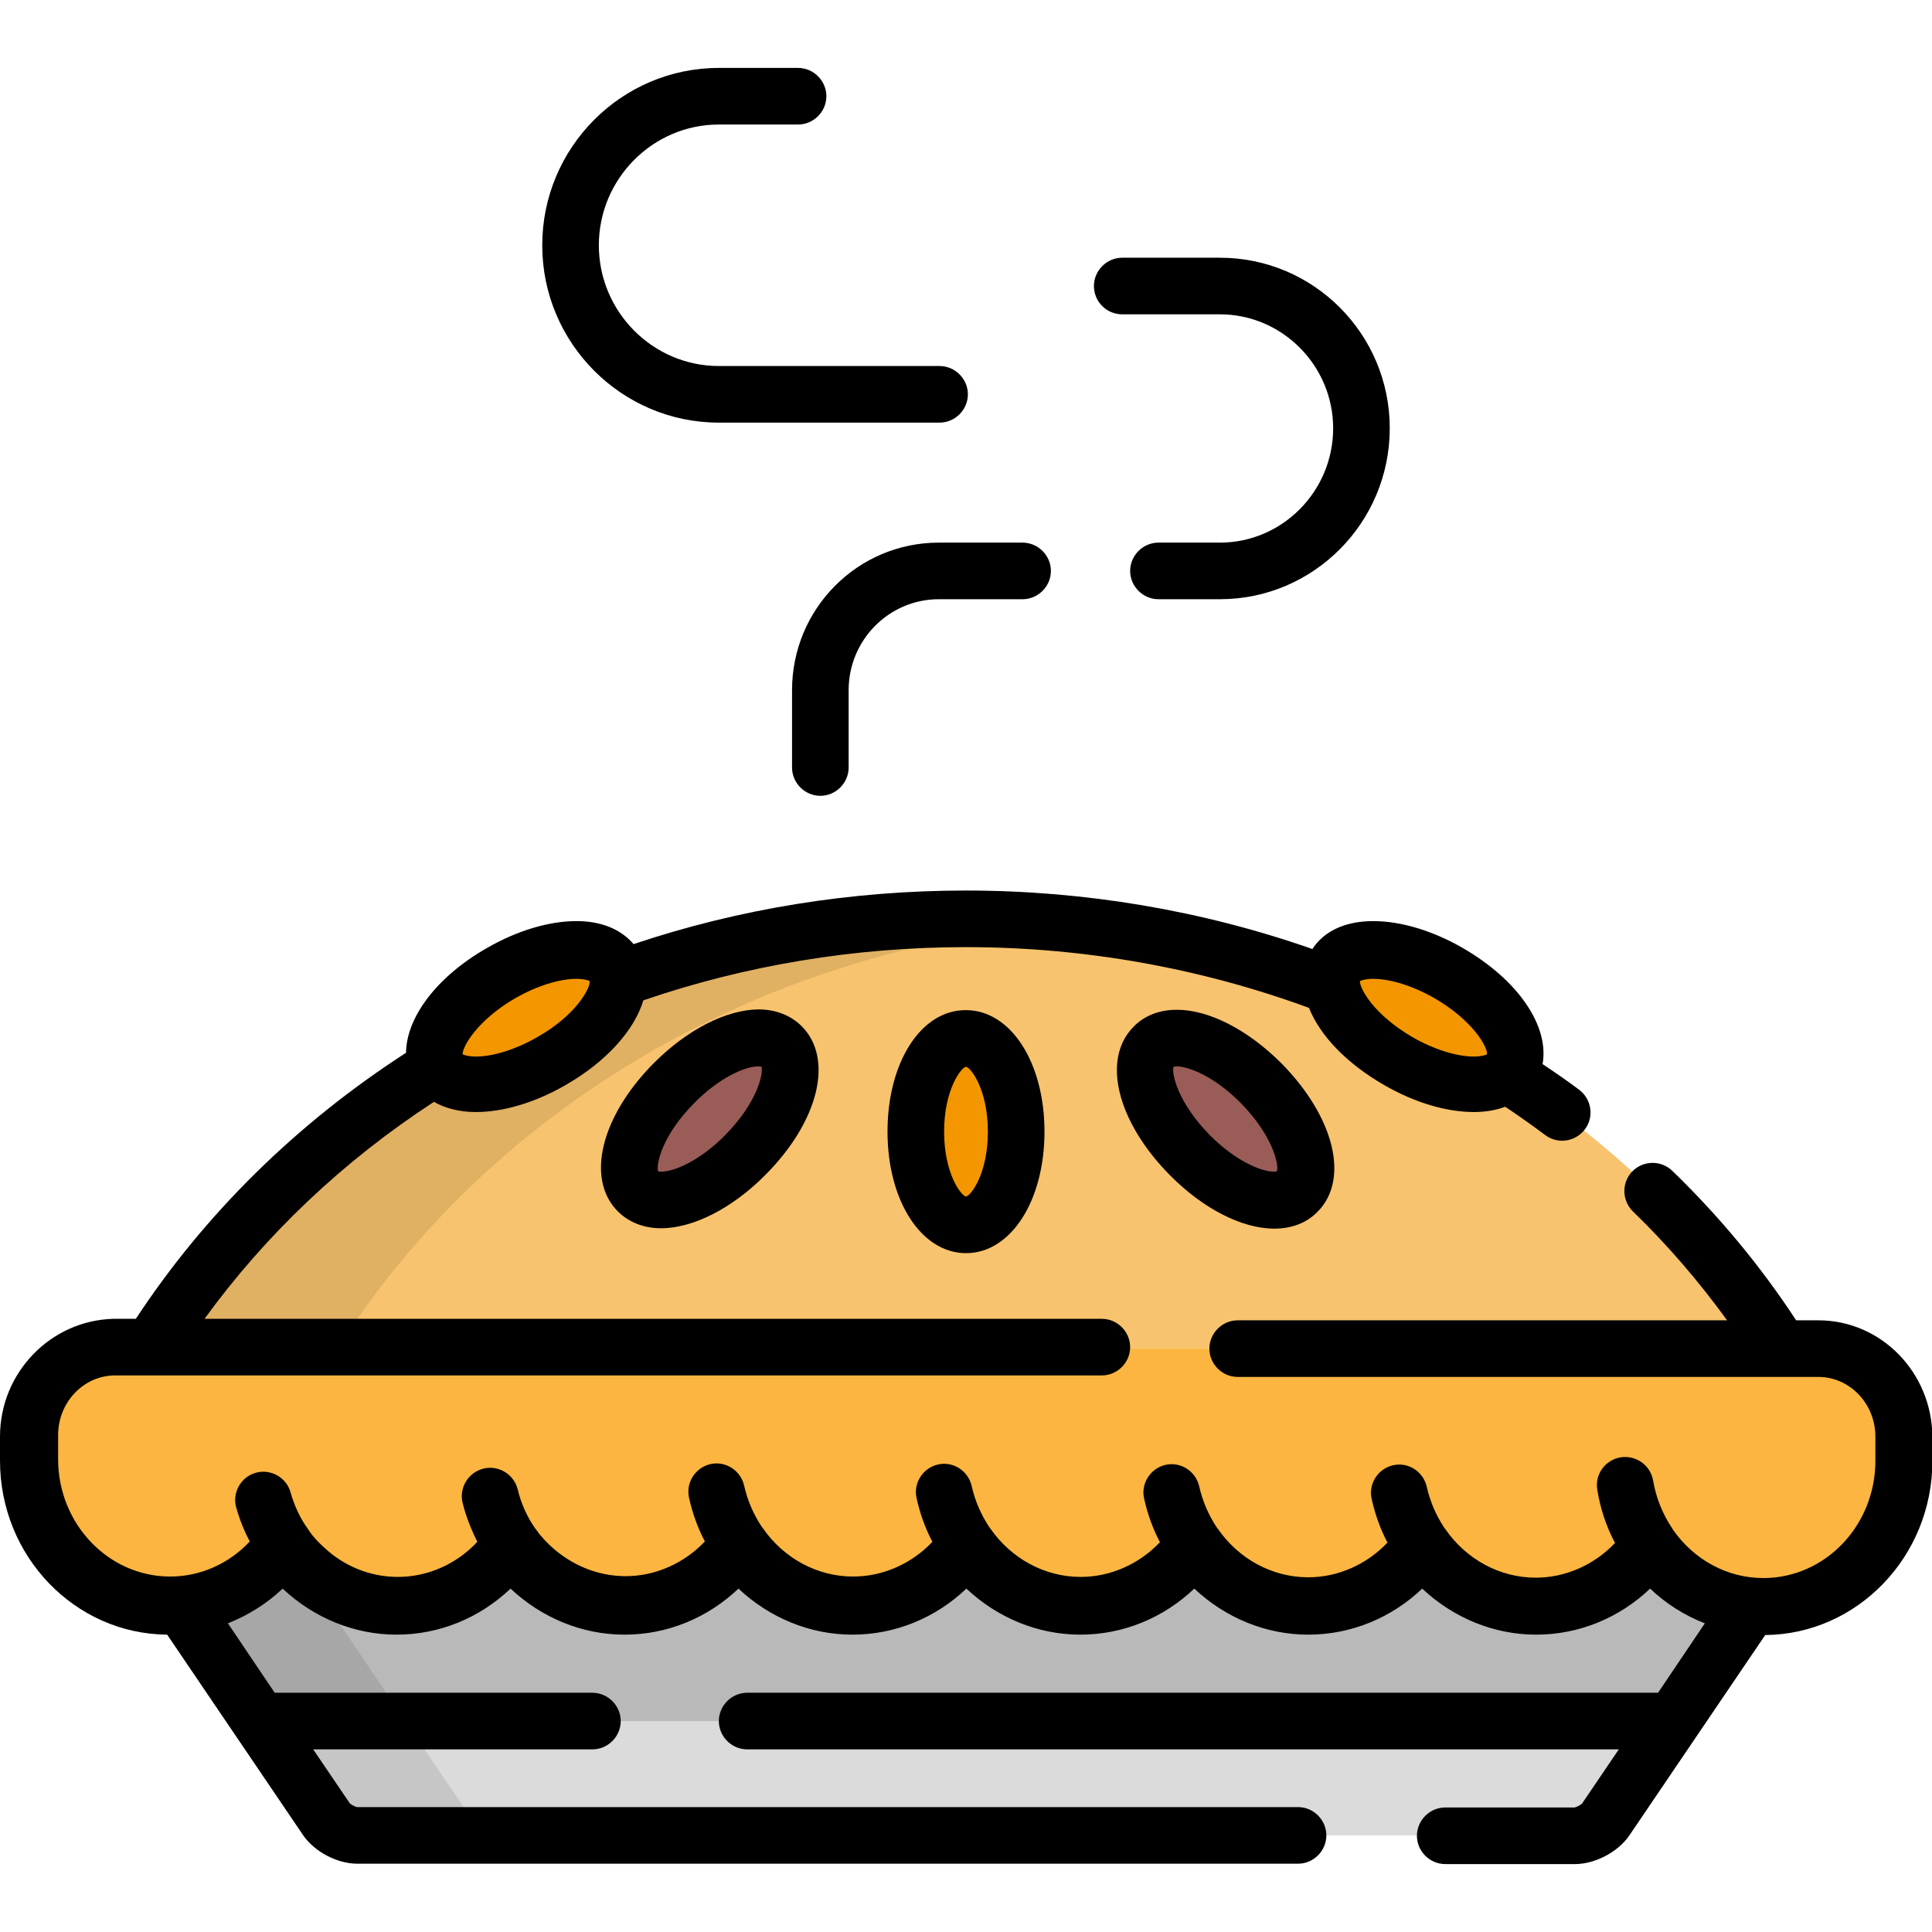
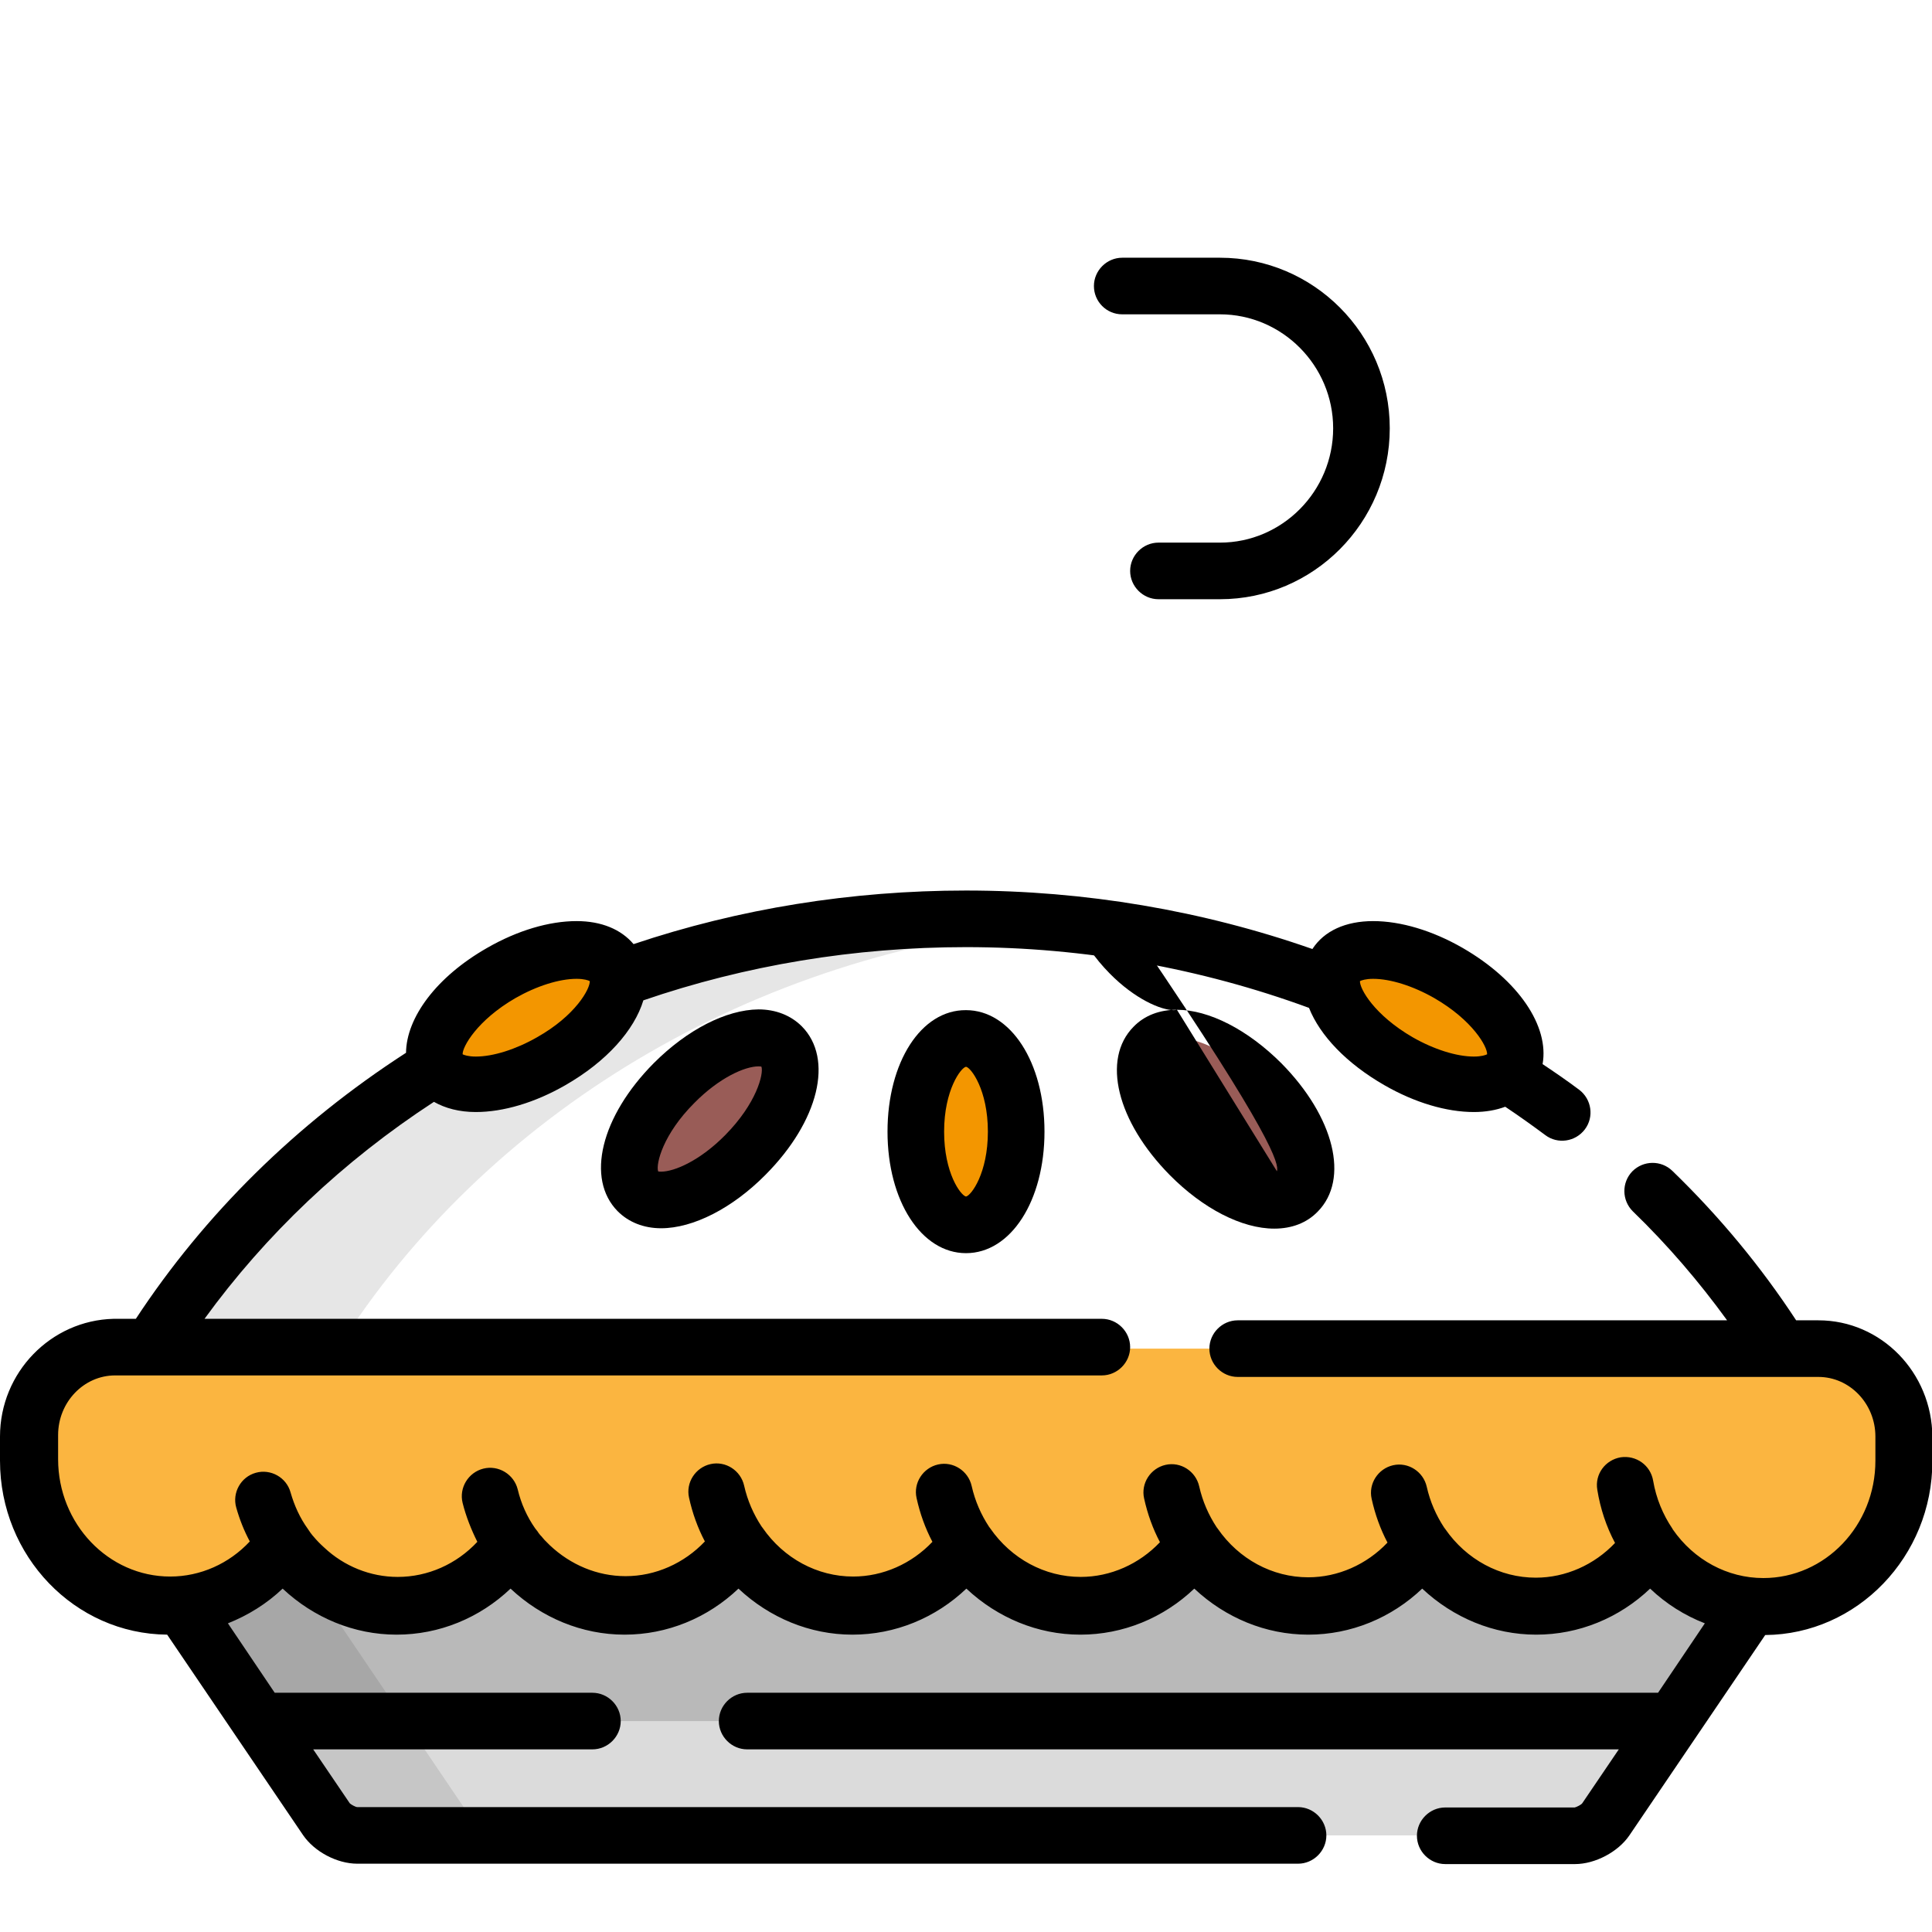
<svg xmlns="http://www.w3.org/2000/svg" version="1.1" id="Capa_1" x="0px" y="0px" viewBox="0 0 512 512" style="enable-background:new 0 0 512 512;" xml:space="preserve">
  <style type="text/css">
	.st0{fill:#B9B9B9;}
	.st1{fill:#DBDBDB;}
	.st2{opacity:0.1;enable-background:new    ;}
	.st3{fill:#F8C36E;}
	.st4{fill:#FBB540;}
	.st5{fill:#F39600;}
	.st6{fill:#995C57;}
</style>
  <path class="st0" d="M437.1,409.6c-6.7,9.8-17.8,16.1-30.2,16.1s-23.4-6.4-30.2-16.1c-6.7,9.8-17.7,16.1-30.2,16.1  c-12.4,0-23.4-6.4-30.2-16.1c-6.7,9.8-17.8,16.1-30.2,16.1s-23.4-6.4-30.2-16.1c-6.7,9.8-17.8,16.1-30.2,16.1  c-12.4,0-23.4-6.4-30.2-16.1c-6.7,9.8-17.7,16.1-30.2,16.1s-23.4-6.4-30.2-16.1c-6.7,9.8-17.7,16.1-30.2,16.1s-23.4-6.4-30.2-16.1  c-6.1,8.8-15.7,14.9-26.7,15.9l38.4,56.6c1.6,2.4,5.3,4.3,8.2,4.3h322.7c2.9,0,6.6-2,8.2-4.3l38.4-56.6  C452.9,424.5,443.3,418.5,437.1,409.6z" />
  <path class="st1" d="M68.8,456.1l17.6,26c1.6,2.4,5.3,4.3,8.2,4.3h322.7c2.9,0,6.6-2,8.2-4.3l17.6-26H68.8z" />
  <path class="st2" d="M125.1,482.2l-45-66.5c-1.9-1.8-3.7-3.9-5.2-6.1c-6.1,8.8-15.7,14.9-26.7,15.9l38.4,56.6  c1.6,2.4,5.3,4.3,8.2,4.3h38.6C130.4,486.5,126.7,484.6,125.1,482.2z" />
-   <path class="st3" d="M471.9,357.4C429.1,289.5,348.4,243.8,256,243.8S82.9,289.5,40.1,357.4H471.9z" />
  <path class="st2" d="M89.5,357.4c39-61.7,109.3-105.2,191.2-112.5c-8.1-0.7-16.4-1.1-24.7-1.1c-92.4,0-173.1,45.7-215.9,113.6  L89.5,357.4C89.5,357.4,89.5,357.4,89.5,357.4z" />
  <path class="st4" d="M504.5,380.7c0-12.8-10.2-23.3-22.6-23.3H30.1c-12.4,0-22.6,10.5-22.6,23.3v6.4c0,21.3,16.6,38.6,37.2,38.6  c12.4,0,23.4-6.4,30.2-16.1c6.7,9.8,17.7,16.1,30.2,16.1s23.4-6.4,30.2-16.1c6.7,9.8,17.7,16.1,30.2,16.1s23.4-6.4,30.2-16.1  c6.7,9.8,17.7,16.1,30.2,16.1c12.4,0,23.4-6.4,30.2-16.1c6.7,9.8,17.7,16.1,30.2,16.1c12.4,0,23.4-6.4,30.2-16.1  c6.7,9.8,17.7,16.1,30.2,16.1c12.4,0,23.4-6.4,30.2-16.1c6.7,9.8,17.8,16.1,30.2,16.1c12.4,0,23.4-6.4,30.2-16.1  c6.7,9.8,17.8,16.1,30.2,16.1c20.5,0,37.2-17.3,37.2-38.6L504.5,380.7L504.5,380.7z" />
  <ellipse class="st5" cx="256" cy="299.9" rx="13.3" ry="24.7" />
  <g>
    <path class="st6" d="M207.1,277.3c5.2,5.3,0.9,18.1-9.6,28.8c-10.5,10.6-23.3,15-28.5,9.7s-0.9-18.1,9.6-28.8   C189.2,276.4,201.9,272,207.1,277.3z" />
    <path class="st6" d="M305.7,277.3c-5.2,5.3-0.9,18.1,9.6,28.8c10.5,10.6,23.3,15,28.5,9.7s0.9-18.1-9.6-28.8   C323.7,276.4,310.9,272,305.7,277.3z" />
  </g>
  <g>
    <path class="st5" d="M353.9,256.3c-3.6,6.5,3.9,17.7,16.8,25.2c12.9,7.4,26.4,8.2,30,1.8c3.6-6.5-3.9-17.7-16.8-25.2   C370.9,250.6,357.5,249.8,353.9,256.3z" />
    <path class="st5" d="M162.9,256.3c3.6,6.5-3.9,17.7-16.8,25.2c-12.9,7.4-26.4,8.2-30,1.8c-3.6-6.5,3.9-17.7,16.8-25.2   C145.8,250.6,159.2,249.8,162.9,256.3z" />
  </g>
  <path d="M235.2,299.9c0,18.4,9,32.2,20.8,32.2c11.9,0,20.8-13.9,20.8-32.2c0-18.4-9-32.2-20.8-32.2  C244.1,267.6,235.2,281.5,235.2,299.9z M261.8,299.9c0,11-4.4,16.9-5.8,17.2c-1.4-0.3-5.8-6.2-5.8-17.2c0-11.1,4.5-17,5.8-17.2  C257.3,282.9,261.8,288.8,261.8,299.9z" />
  <path d="M173.3,281.7c-14.1,14.2-18.1,30.7-9.6,39.3c2.9,2.9,6.9,4.5,11.5,4.5c8.5,0,18.9-5.3,27.7-14.2  c14.1-14.2,18.1-30.7,9.6-39.3c-2.9-2.9-6.9-4.5-11.5-4.5C192.4,267.6,182.1,272.9,173.3,281.7z M192.2,300.8  c-6.6,6.7-13.4,9.7-17,9.7c-0.4,0-0.6,0-0.8-0.1c-0.6-2,1.3-9.8,9.6-18.1c6.6-6.7,13.4-9.7,17-9.7c0.4,0,0.6,0,0.8,0.1  C202.4,284.6,200.5,292.4,192.2,300.8z" />
-   <path d="M311.9,267.6c-4.6,0-8.6,1.5-11.5,4.5c-8.5,8.6-4.4,25.1,9.6,39.3c8.8,8.9,19.1,14.2,27.7,14.2h0c4.6,0,8.6-1.5,11.5-4.5  c8.5-8.6,4.4-25.1-9.6-39.3C330.7,272.9,320.4,267.6,311.9,267.6z M338.4,310.4c-0.1,0-0.4,0.1-0.8,0.1l0,0c-3.5,0-10.4-3-17-9.7  c-8.3-8.4-10.2-16.2-9.6-18.1c0.1,0,0.4-0.1,0.8-0.1c3.5,0,10.4,3,17,9.7C337.1,300.7,339,308.5,338.4,310.4z" />
+   <path d="M311.9,267.6c-4.6,0-8.6,1.5-11.5,4.5c-8.5,8.6-4.4,25.1,9.6,39.3c8.8,8.9,19.1,14.2,27.7,14.2h0c4.6,0,8.6-1.5,11.5-4.5  c8.5-8.6,4.4-25.1-9.6-39.3C330.7,272.9,320.4,267.6,311.9,267.6z c-0.1,0-0.4,0.1-0.8,0.1l0,0c-3.5,0-10.4-3-17-9.7  c-8.3-8.4-10.2-16.2-9.6-18.1c0.1,0,0.4-0.1,0.8-0.1c3.5,0,10.4,3,17,9.7C337.1,300.7,339,308.5,338.4,310.4z" />
  <path d="M481.9,349.9H476c-9.3-14.2-20.3-27.5-32.8-39.6c-3-2.9-7.7-2.8-10.6,0.1c-2.9,3-2.8,7.7,0.1,10.6c9.3,9,17.6,18.7,25,28.9  H328c-4.1,0-7.5,3.4-7.5,7.5s3.4,7.5,7.5,7.5h153.9c8.3,0,15.1,7.1,15.1,15.8v6.4c0,17.2-13.3,31.1-29.7,31.1  c-9.5,0-18.4-4.8-24-12.9c0-0.1-0.1-0.1-0.1-0.2c-2.5-3.7-4.3-8-5.1-12.7c-0.7-4.1-4.5-6.8-8.6-6.2c-4.1,0.7-6.9,4.5-6.2,8.6  c0.8,5,2.4,9.8,4.7,14.1c-5.5,5.8-13.1,9.2-21,9.2c-9.5,0-18.4-4.8-24-12.9c-0.1-0.1-0.2-0.3-0.3-0.4c-2.1-3.2-3.7-6.8-4.6-10.8  c-0.9-4-4.9-6.6-8.9-5.7c-4,0.9-6.6,4.9-5.7,8.9c0.9,4.1,2.3,8,4.2,11.6c-5.5,5.8-13.1,9.2-21,9.2c-9.5,0-18.4-4.8-24-12.9  c-0.1-0.1-0.2-0.3-0.3-0.4c-2.1-3.2-3.7-6.8-4.6-10.8c-0.9-4-4.9-6.6-8.9-5.7c-4,0.9-6.6,4.9-5.7,8.9c0.9,4.1,2.3,8,4.2,11.6  c-5.5,5.8-13.1,9.2-21,9.2c-9.5,0-18.4-4.8-24-12.9c-0.1-0.1-0.2-0.3-0.3-0.4c-2.1-3.2-3.7-6.8-4.6-10.8c-0.9-4-4.9-6.6-8.9-5.7  c-4,0.9-6.6,4.9-5.7,8.9c0.9,4.1,2.3,8,4.2,11.6c-5.5,5.8-13.1,9.2-21,9.2c-9.5,0-18.4-4.8-24-12.9c-0.1-0.1-0.2-0.3-0.3-0.4  c-2.1-3.2-3.7-6.8-4.6-10.8c-0.9-4-4.9-6.6-8.9-5.7c-4,0.9-6.6,4.9-5.7,8.9c0.9,4.1,2.3,8,4.2,11.6c-5.5,5.8-13.1,9.2-21,9.2  c-7.5,0-14.6-3-20.1-8.2c-0.2-0.2-0.5-0.5-0.7-0.7c-0.2-0.2-0.5-0.5-0.7-0.7c-0.2-0.2-0.4-0.5-0.6-0.7c-0.2-0.3-0.5-0.5-0.7-0.8  c-0.2-0.2-0.3-0.4-0.5-0.7c-0.2-0.3-0.5-0.6-0.7-0.9c0,0,0,0,0,0c-2.1-3-3.7-6.5-4.6-10.3c-1-4-5.1-6.5-9.1-5.5  c-4,1-6.5,5.1-5.5,9.1c0.9,3.6,2.3,7.1,3.9,10.3c-5.5,5.9-13.1,9.3-21.1,9.3c-7.2,0-14.2-2.8-19.5-7.8h0c-1-0.9-2-1.9-2.9-3  c0,0-0.1-0.1-0.1-0.1c-0.4-0.5-0.8-1-1.1-1.5c-0.1-0.1-0.1-0.2-0.2-0.3c-2.1-2.9-3.6-6.2-4.6-9.7c-1.1-4-5.3-6.3-9.2-5.2  c-4,1.1-6.3,5.3-5.2,9.2c0.9,3.2,2.1,6.2,3.6,9c-5.5,5.9-13.1,9.3-21.1,9.3c-16.4,0-29.7-14-29.7-31.1v-6.4  c0-8.7,6.8-15.8,15.1-15.8H292c4.1,0,7.5-3.4,7.5-7.5s-3.4-7.5-7.5-7.5H54.2c16.2-22.3,36.7-41.8,60.8-57.5c3,1.7,6.7,2.7,11.1,2.7  c7.3,0,15.7-2.5,23.7-7.1c11-6.3,18.3-14.6,20.7-22.5c27.1-9.3,56-14.1,85.5-14.1c31.4,0,62.3,5.6,90.9,16.1  c2.9,7.3,9.9,14.7,20,20.5c8,4.6,16.4,7.1,23.7,7.1c0,0,0,0,0,0c3.1,0,5.9-0.5,8.3-1.4c3.6,2.4,7.1,4.9,10.6,7.5  c3.3,2.5,8,1.8,10.5-1.5c2.5-3.3,1.8-8-1.5-10.5c-3.2-2.4-6.4-4.6-9.7-6.8c1.8-10-6.3-22.2-21.2-30.8c-8-4.6-16.4-7.1-23.7-7.1  c-7.3,0-13,2.6-16.1,7.4c-29.1-10.2-60.3-15.5-91.8-15.5c-30.3,0-60.1,4.8-88.1,14.2c-3.3-3.9-8.5-6.1-15.1-6.1  c-7.3,0-15.7,2.5-23.7,7.1c-13.5,7.7-21.4,18.5-21.5,27.8c-29.1,18.8-53.4,42.8-71.6,70.5h-5.9C13.5,349.9,0,363.7,0,380.7v6.4  c0,25.3,19.8,45.9,44.3,46.1l36,53.1c3,4.4,9,7.6,14.4,7.6H344c4.1,0,7.5-3.4,7.5-7.5s-3.4-7.5-7.5-7.5l-249.3,0c-0.5,0-1.7-0.7-2-1  L83,463.6h74c4.1,0,7.5-3.4,7.5-7.5s-3.4-7.5-7.5-7.5H72.8l-12.4-18.4c5.3-2.1,10.3-5.2,14.5-9.2c8.2,7.7,18.9,12.2,30.2,12.2  s22-4.4,30.2-12.2c8.2,7.7,18.9,12.2,30.2,12.2c11.3,0,22-4.4,30.2-12.2c8.2,7.7,18.9,12.2,30.2,12.2c11.3,0,22-4.4,30.2-12.2  c8.2,7.7,18.9,12.2,30.2,12.2c11.3,0,22-4.4,30.2-12.2c8.2,7.7,18.9,12.2,30.2,12.2c11.3,0,22-4.4,30.2-12.2  c8.2,7.7,18.9,12.2,30.2,12.2c11.3,0,22-4.4,30.2-12.2c4.2,4,9.1,7.1,14.5,9.2l-12.4,18.4H198c-4.1,0-7.5,3.4-7.5,7.5  s3.4,7.5,7.5,7.5h231l-9.7,14.3c-0.3,0.4-1.5,1-2,1.1H383c-4.1,0-7.5,3.4-7.5,7.5s3.4,7.5,7.5,7.5h34.4c5.3,0,11.4-3.2,14.4-7.6  l36-53.1c24.4-0.2,44.3-20.8,44.3-46.1v-6.4C512,363.7,498.5,349.9,481.9,349.9z M363.9,259.4c4.6,0,10.6,1.9,16.2,5.1  c10.2,5.9,14.1,12.9,14,14.9c-0.4,0.2-1.5,0.6-3.5,0.6h0c-4.6,0-10.6-1.9-16.2-5.1c-10.2-5.9-14.1-12.9-14-14.9  C360.8,259.8,361.9,259.4,363.9,259.4z M136.6,264.5c5.6-3.2,11.6-5.1,16.2-5.1c2,0,3.1,0.4,3.5,0.6c0.1,2-3.7,9.1-14,14.9  c-5.6,3.2-11.6,5.1-16.2,5.1c-2,0-3.1-0.4-3.5-0.6C122.5,277.5,126.4,270.4,136.6,264.5z" />
  <path d="M297.4,83.3h25.9c16.5,0,30,13.6,30,30.2c0,16.7-13.5,30.3-30,30.3H307c-4.1,0-7.5,3.4-7.5,7.5s3.4,7.5,7.5,7.5h16.3  c24.8,0,45-20.3,45-45.3c0-25-20.2-45.2-45-45.2h-25.9c-4.1,0-7.5,3.4-7.5,7.5S293.2,83.3,297.4,83.3z" />
-   <path d="M209.9,182.9v20.5c0,4.1,3.4,7.5,7.5,7.5s7.5-3.4,7.5-7.5v-20.5c0-13.3,10.7-24.1,23.9-24.1H271c4.1,0,7.5-3.4,7.5-7.5  s-3.4-7.5-7.5-7.5h-22.2C227.3,143.8,209.9,161.3,209.9,182.9z" />
-   <path d="M190.5,112H249c4.1,0,7.5-3.4,7.5-7.5S253.1,97,249,97h-58.5c-17.5,0-31.8-14.4-31.8-32s14.3-32,31.8-32h21  c4.1,0,7.5-3.4,7.5-7.5s-3.4-7.5-7.5-7.5h-21c-25.8,0-46.8,21.1-46.8,47C143.7,90.9,164.7,112,190.5,112z" />
</svg>